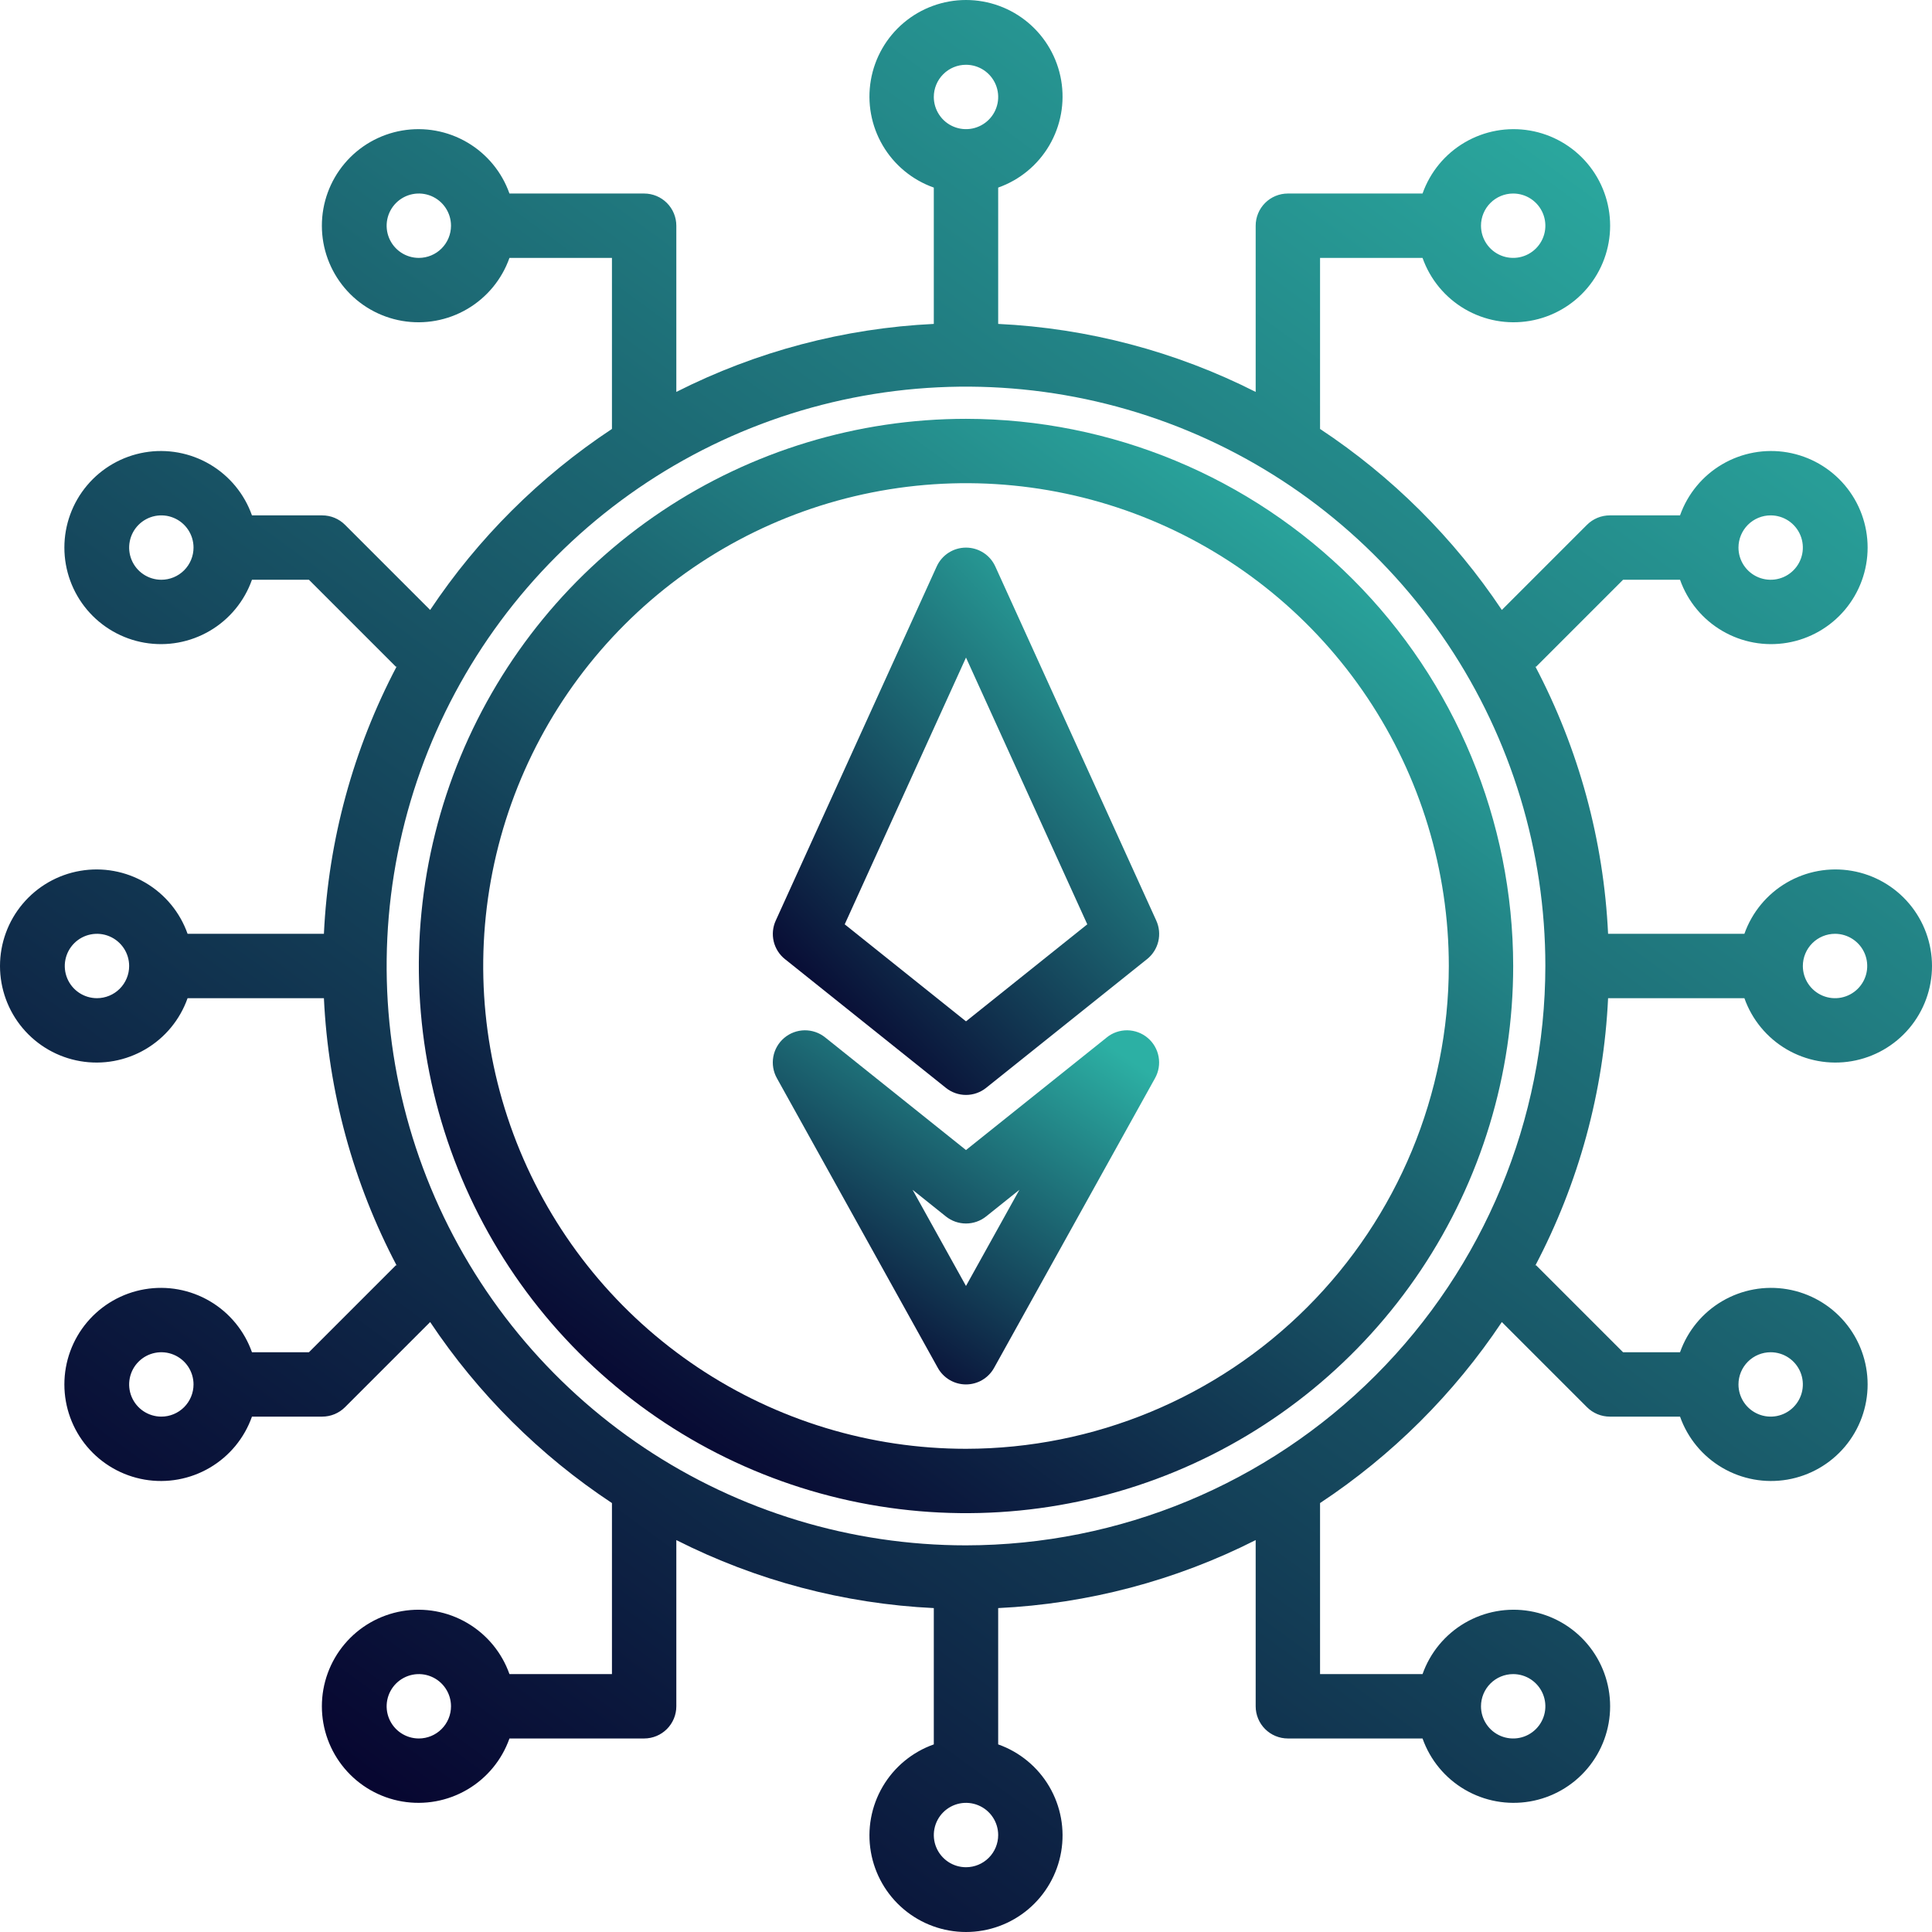
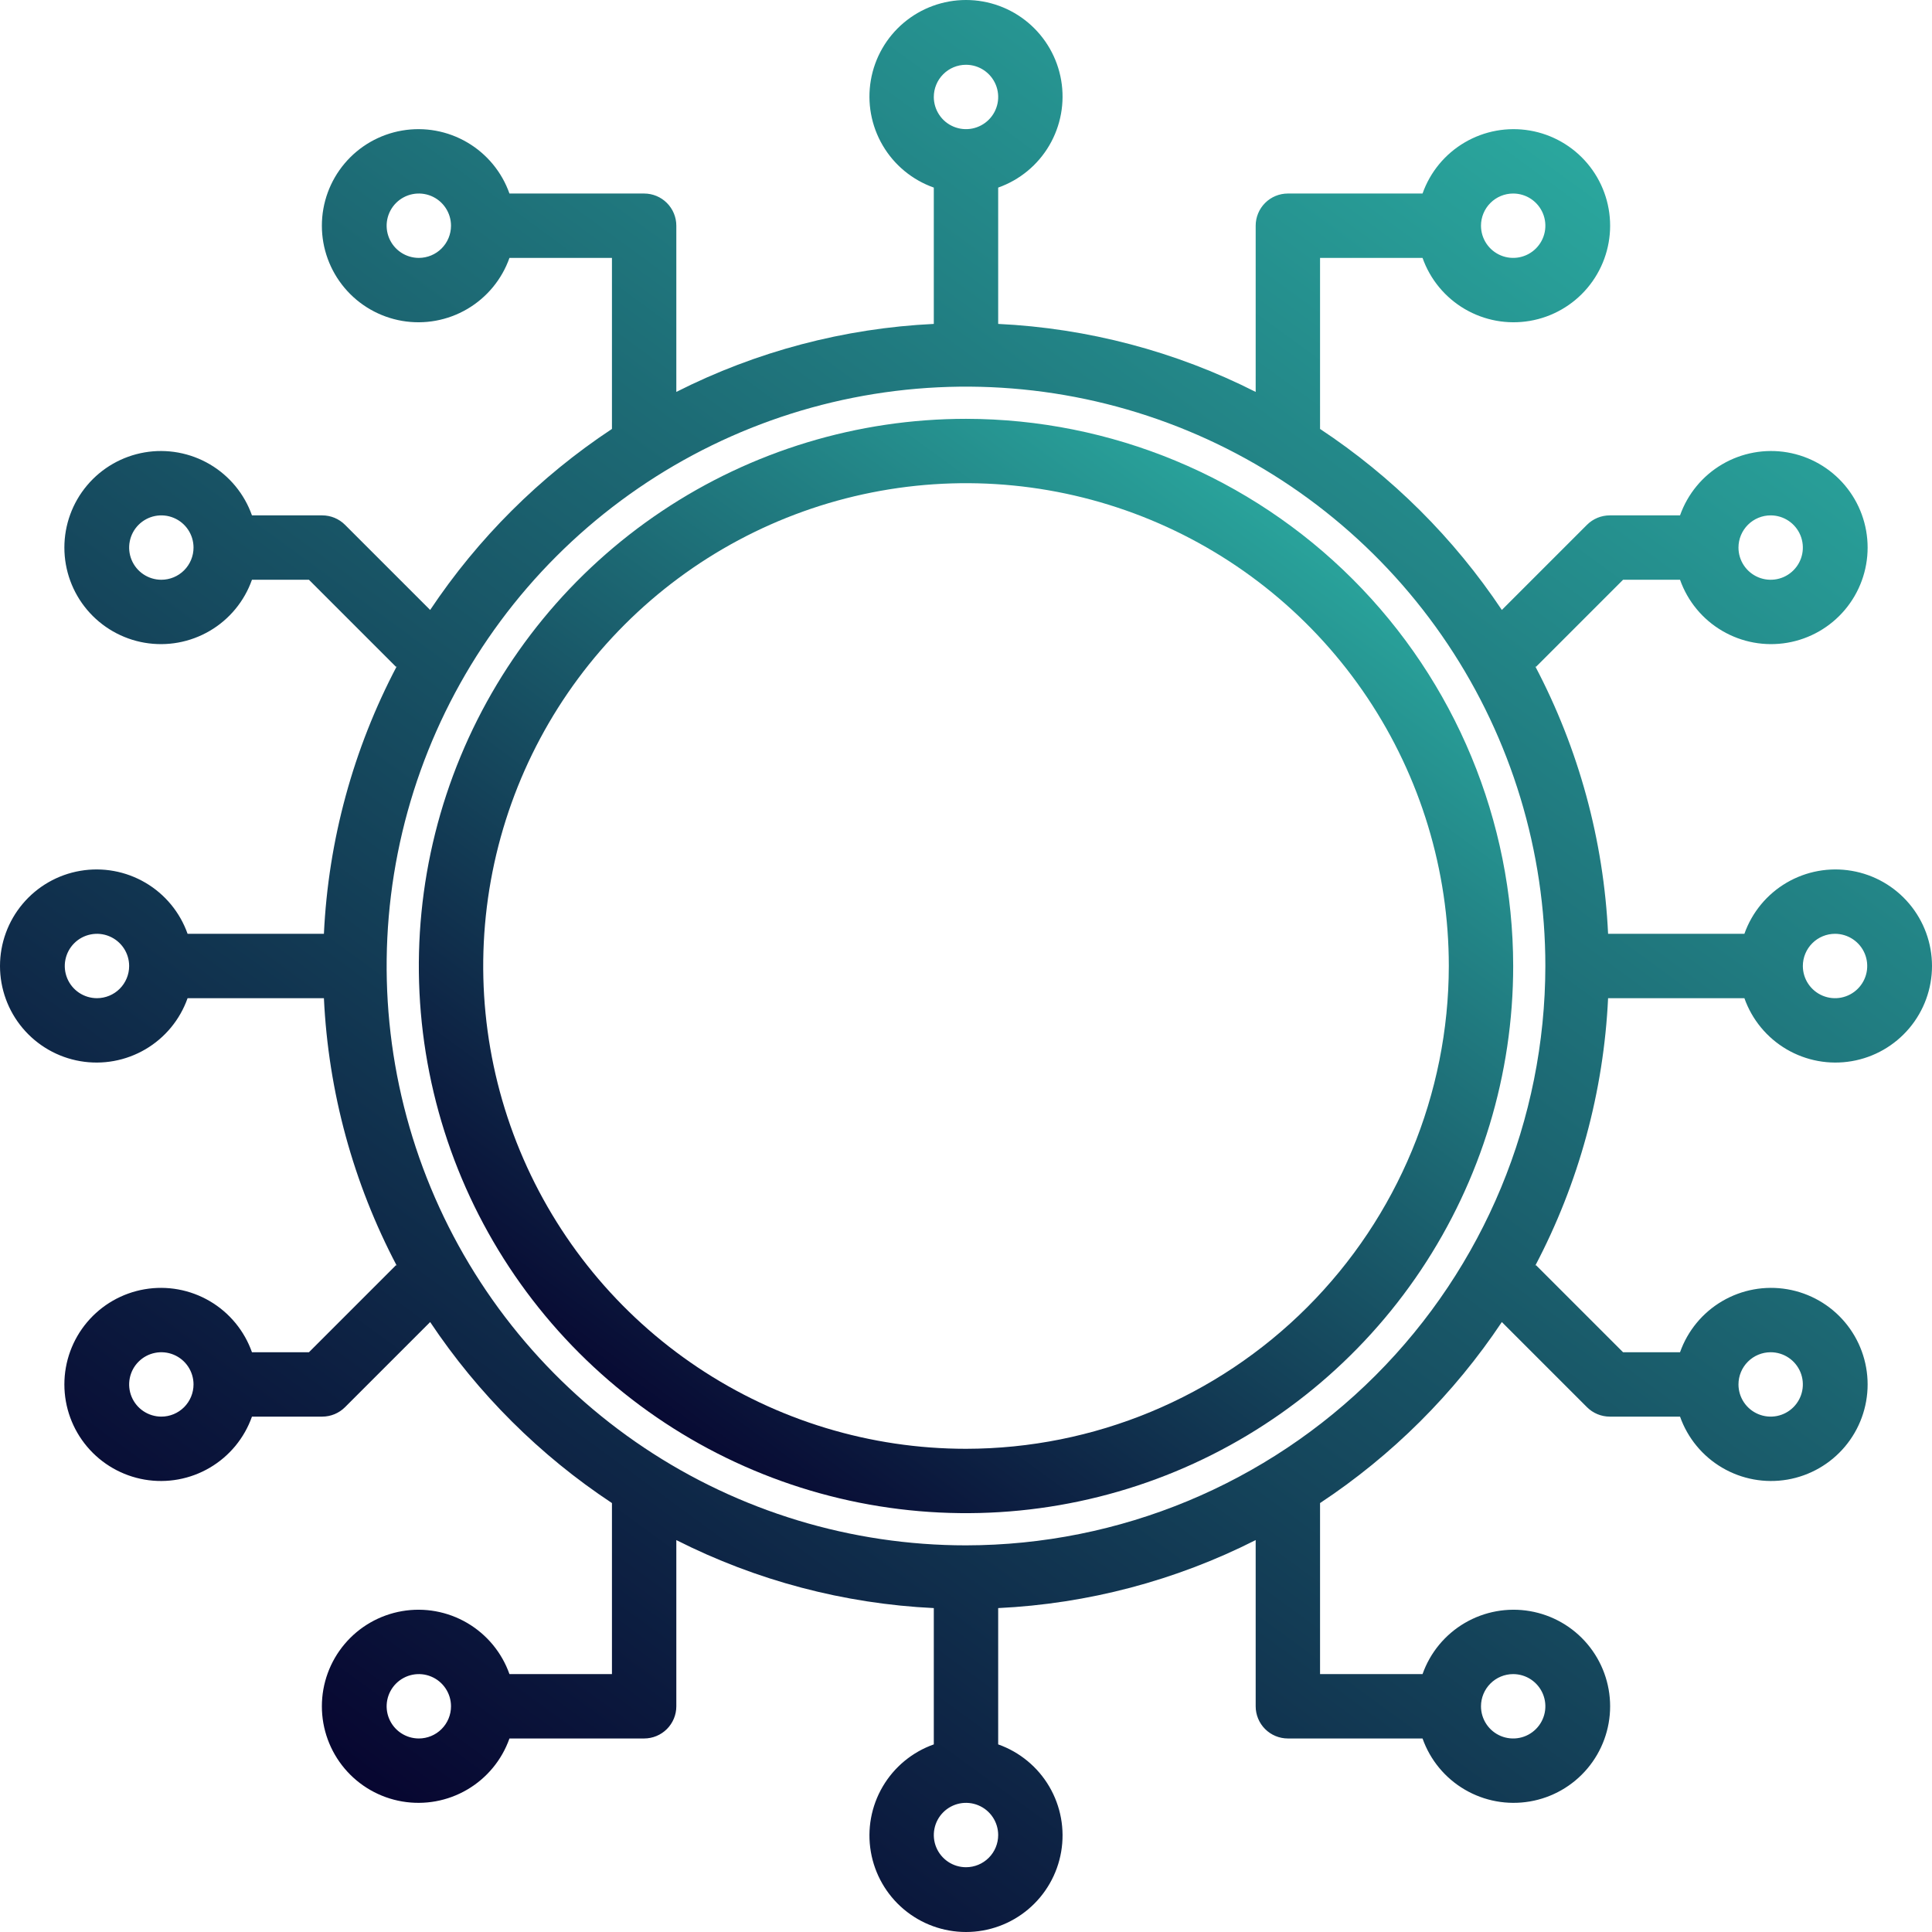
<svg xmlns="http://www.w3.org/2000/svg" width="125" height="125" viewBox="0 0 125 125" fill="none">
  <path d="M62.501 27.098C55.499 27.098 48.654 29.174 42.832 33.064C37.011 36.954 32.473 42.483 29.794 48.952C27.114 55.421 26.413 62.539 27.779 69.406C29.145 76.274 32.517 82.582 37.468 87.533C42.419 92.484 48.727 95.855 55.594 97.221C62.461 98.587 69.579 97.886 76.048 95.207C82.517 92.527 88.046 87.99 91.936 82.168C95.826 76.346 97.903 69.501 97.903 62.5C97.892 53.114 94.159 44.115 87.522 37.478C80.885 30.841 71.887 27.108 62.501 27.098ZM62.501 93.737C56.322 93.737 50.283 91.905 45.146 88.472C40.009 85.04 36.006 80.161 33.641 74.454C31.277 68.746 30.659 62.465 31.864 56.406C33.069 50.346 36.044 44.78 40.413 40.412C44.781 36.043 50.347 33.068 56.407 31.863C62.466 30.657 68.747 31.276 74.455 33.64C80.162 36.005 85.041 40.008 88.473 45.145C91.906 50.282 93.738 56.322 93.738 62.5C93.728 70.781 90.434 78.721 84.578 84.577C78.722 90.433 70.782 93.727 62.501 93.737Z" fill="url(#paint0_linear_853_276)" />
-   <path d="M64.395 36.649C64.23 36.285 63.963 35.977 63.627 35.761C63.291 35.545 62.9 35.43 62.5 35.43C62.101 35.43 61.709 35.545 61.373 35.761C61.037 35.977 60.771 36.285 60.605 36.649L50.193 59.556C49.998 59.979 49.951 60.455 50.058 60.908C50.166 61.361 50.422 61.765 50.786 62.055L61.199 70.385C61.568 70.68 62.027 70.842 62.5 70.842C62.973 70.842 63.432 70.68 63.802 70.385L74.214 62.055C74.578 61.765 74.834 61.361 74.942 60.908C75.049 60.455 75.002 59.979 74.808 59.556L64.395 36.649ZM62.5 66.08L54.653 59.804L62.5 42.544L70.347 59.804L62.5 66.08Z" fill="url(#paint1_linear_853_276)" />
-   <path d="M71.61 67.121L62.499 74.409L53.389 67.121C53.012 66.817 52.542 66.655 52.058 66.66C51.575 66.666 51.108 66.84 50.739 67.152C50.369 67.464 50.12 67.895 50.033 68.37C49.947 68.846 50.029 69.337 50.265 69.759L60.677 88.501C60.858 88.826 61.122 89.096 61.442 89.285C61.762 89.473 62.126 89.572 62.498 89.572C62.869 89.572 63.233 89.473 63.553 89.285C63.873 89.096 64.137 88.826 64.317 88.501L74.73 69.759C74.966 69.337 75.048 68.846 74.961 68.37C74.875 67.895 74.626 67.464 74.256 67.152C73.887 66.84 73.42 66.666 72.937 66.66C72.453 66.655 71.983 66.817 71.606 67.121H71.61ZM62.499 83.202L59.043 76.979L61.198 78.704C61.567 78.999 62.026 79.16 62.499 79.16C62.973 79.16 63.432 78.999 63.801 78.704L65.956 76.979L62.499 83.202Z" fill="url(#paint2_linear_853_276)" />
  <path d="M112.862 64.582C113.354 65.972 114.32 67.143 115.592 67.889C116.863 68.634 118.357 68.907 119.809 68.657C121.262 68.408 122.579 67.653 123.529 66.527C124.479 65.4 125 63.974 125 62.5C125 61.026 124.479 59.6 123.529 58.473C122.579 57.346 121.262 56.592 119.809 56.343C118.357 56.093 116.863 56.366 115.592 57.111C114.32 57.857 113.354 59.028 112.862 60.417H104.043C103.758 54.368 102.147 48.456 99.324 43.098L99.374 43.148L105.012 37.51H108.698C109.189 38.9 110.155 40.071 111.427 40.816C112.698 41.562 114.192 41.834 115.644 41.585C117.097 41.336 118.414 40.581 119.364 39.455C120.314 38.328 120.835 36.902 120.835 35.428C120.835 33.954 120.314 32.528 119.364 31.401C118.414 30.274 117.097 29.52 115.644 29.27C114.192 29.021 112.698 29.294 111.427 30.039C110.155 30.785 109.189 31.956 108.698 33.345H104.149C103.597 33.346 103.068 33.565 102.677 33.956L97.169 39.464C94.067 34.816 90.068 30.834 85.407 27.752V16.686H92.038C92.529 18.075 93.496 19.246 94.767 19.992C96.038 20.738 97.532 21.01 98.984 20.761C100.437 20.511 101.755 19.757 102.704 18.63C103.654 17.503 104.175 16.077 104.175 14.603C104.175 13.129 103.654 11.703 102.704 10.576C101.755 9.45 100.437 8.695 98.984 8.446C97.532 8.197 96.038 8.469 94.767 9.215C93.496 9.96 92.529 11.131 92.038 12.521H83.325C82.772 12.521 82.243 12.74 81.852 13.131C81.462 13.521 81.242 14.051 81.242 14.603V25.357C76.061 22.734 70.383 21.235 64.582 20.957V12.137C65.972 11.646 67.143 10.68 67.889 9.408C68.634 8.137 68.907 6.643 68.657 5.191C68.408 3.738 67.653 2.421 66.527 1.471C65.4 0.521 63.974 0 62.5 0C61.026 0 59.6 0.521 58.473 1.471C57.346 2.421 56.592 3.738 56.343 5.191C56.093 6.643 56.366 8.137 57.111 9.408C57.857 10.68 59.028 11.646 60.417 12.137V20.957C54.617 21.235 48.94 22.734 43.758 25.357V14.603C43.758 14.051 43.538 13.521 43.148 13.131C42.757 12.74 42.228 12.521 41.675 12.521H32.962C32.471 11.131 31.504 9.96 30.233 9.215C28.962 8.469 27.468 8.197 26.016 8.446C24.563 8.695 23.245 9.45 22.296 10.576C21.346 11.703 20.825 13.129 20.825 14.603C20.825 16.077 21.346 17.503 22.296 18.63C23.245 19.757 24.563 20.511 26.016 20.761C27.468 21.01 28.962 20.738 30.233 19.992C31.504 19.246 32.471 18.075 32.962 16.686H39.593V27.752C34.932 30.834 30.933 34.816 27.831 39.464L22.323 33.956C21.932 33.565 21.403 33.346 20.851 33.345H16.302C15.811 31.956 14.845 30.785 13.573 30.039C12.302 29.294 10.808 29.021 9.356 29.27C7.903 29.52 6.586 30.274 5.636 31.401C4.686 32.528 4.165 33.954 4.165 35.428C4.165 36.902 4.686 38.328 5.636 39.455C6.586 40.581 7.903 41.336 9.356 41.585C10.808 41.834 12.302 41.562 13.573 40.816C14.845 40.071 15.811 38.9 16.302 37.51H19.988L25.626 43.148L25.676 43.098C22.853 48.456 21.242 54.368 20.957 60.417H12.137C11.646 59.028 10.68 57.857 9.408 57.111C8.137 56.366 6.643 56.093 5.191 56.343C3.738 56.592 2.421 57.346 1.471 58.473C0.521 59.6 0 61.026 0 62.5C0 63.974 0.521 65.4 1.471 66.527C2.421 67.653 3.738 68.408 5.191 68.657C6.643 68.907 8.137 68.634 9.408 67.889C10.68 67.143 11.646 65.972 12.137 64.582H20.957C21.242 70.632 22.853 76.544 25.676 81.902L25.626 81.852L19.988 87.49H16.302C15.811 86.1 14.845 84.929 13.573 84.183C12.302 83.438 10.808 83.165 9.356 83.415C7.903 83.664 6.586 84.419 5.636 85.545C4.686 86.672 4.165 88.098 4.165 89.572C4.165 91.046 4.686 92.472 5.636 93.599C6.586 94.726 7.903 95.48 9.356 95.73C10.808 95.979 12.302 95.707 13.573 94.961C14.845 94.215 15.811 93.044 16.302 91.655H20.851C21.403 91.654 21.932 91.435 22.323 91.044L27.831 85.536C30.933 90.184 34.932 94.166 39.593 97.248V108.314H32.962C32.471 106.925 31.504 105.754 30.233 105.008C28.962 104.262 27.468 103.99 26.016 104.239C24.563 104.489 23.245 105.243 22.296 106.37C21.346 107.497 20.825 108.923 20.825 110.397C20.825 111.871 21.346 113.297 22.296 114.424C23.245 115.55 24.563 116.305 26.016 116.554C27.468 116.803 28.962 116.531 30.233 115.785C31.504 115.04 32.471 113.869 32.962 112.479H41.675C42.228 112.479 42.757 112.26 43.148 111.869C43.538 111.479 43.758 110.949 43.758 110.397V99.643C48.94 102.266 54.617 103.765 60.417 104.043V112.862C59.028 113.354 57.857 114.32 57.111 115.592C56.366 116.863 56.093 118.357 56.343 119.809C56.592 121.262 57.346 122.579 58.473 123.529C59.6 124.479 61.026 125 62.5 125C63.974 125 65.4 124.479 66.527 123.529C67.653 122.579 68.408 121.262 68.657 119.809C68.907 118.357 68.634 116.863 67.889 115.592C67.143 114.32 65.972 113.354 64.582 112.862V104.043C70.383 103.765 76.061 102.266 81.242 99.643V110.397C81.242 110.949 81.462 111.479 81.852 111.869C82.243 112.26 82.772 112.479 83.325 112.479H92.038C92.529 113.869 93.496 115.04 94.767 115.785C96.038 116.531 97.532 116.803 98.984 116.554C100.437 116.305 101.755 115.55 102.704 114.424C103.654 113.297 104.175 111.871 104.175 110.397C104.175 108.923 103.654 107.497 102.704 106.37C101.755 105.243 100.437 104.489 98.984 104.239C97.532 103.99 96.038 104.262 94.767 105.008C93.496 105.754 92.529 106.925 92.038 108.314H85.407V97.248C90.068 94.166 94.067 90.184 97.169 85.536L102.677 91.044C103.068 91.435 103.597 91.654 104.149 91.655H108.698C109.189 93.044 110.155 94.215 111.427 94.961C112.698 95.707 114.192 95.979 115.644 95.73C117.097 95.48 118.414 94.726 119.364 93.599C120.314 92.472 120.835 91.046 120.835 89.572C120.835 88.098 120.314 86.672 119.364 85.545C118.414 84.419 117.097 83.664 115.644 83.415C114.192 83.165 112.698 83.438 111.427 84.183C110.155 84.929 109.189 86.1 108.698 87.49H105.012L99.374 81.852L99.324 81.902C102.147 76.544 103.758 70.632 104.043 64.582H112.862ZM114.562 33.345C114.974 33.345 115.376 33.468 115.719 33.696C116.061 33.925 116.328 34.25 116.486 34.631C116.643 35.011 116.685 35.43 116.604 35.834C116.524 36.238 116.326 36.609 116.034 36.9C115.743 37.192 115.372 37.39 114.968 37.47C114.564 37.551 114.145 37.509 113.765 37.352C113.384 37.194 113.059 36.927 112.83 36.585C112.601 36.242 112.479 35.84 112.479 35.428C112.479 34.876 112.699 34.346 113.089 33.955C113.48 33.565 114.009 33.345 114.562 33.345ZM97.902 12.521C98.314 12.521 98.716 12.643 99.059 12.872C99.401 13.101 99.668 13.426 99.826 13.806C99.984 14.187 100.025 14.605 99.945 15.009C99.864 15.413 99.666 15.784 99.374 16.076C99.083 16.367 98.712 16.565 98.308 16.646C97.904 16.726 97.486 16.685 97.105 16.527C96.725 16.369 96.399 16.103 96.171 15.76C95.942 15.418 95.82 15.015 95.82 14.603C95.82 14.051 96.039 13.521 96.43 13.131C96.82 12.74 97.35 12.521 97.902 12.521ZM27.098 16.686C26.686 16.686 26.284 16.564 25.941 16.335C25.599 16.106 25.332 15.781 25.174 15.4C25.016 15.02 24.975 14.601 25.055 14.197C25.136 13.793 25.334 13.422 25.625 13.131C25.917 12.839 26.288 12.641 26.692 12.561C27.096 12.48 27.514 12.522 27.895 12.679C28.275 12.837 28.601 13.104 28.829 13.446C29.058 13.789 29.18 14.191 29.18 14.603C29.18 15.155 28.961 15.685 28.57 16.076C28.18 16.466 27.65 16.686 27.098 16.686ZM10.438 37.51C10.026 37.51 9.624 37.388 9.281 37.159C8.939 36.931 8.672 36.605 8.514 36.225C8.357 35.844 8.315 35.426 8.396 35.022C8.476 34.618 8.674 34.247 8.966 33.955C9.257 33.664 9.628 33.466 10.032 33.385C10.436 33.305 10.855 33.346 11.235 33.504C11.616 33.661 11.941 33.928 12.17 34.271C12.399 34.613 12.521 35.016 12.521 35.428C12.521 35.98 12.301 36.51 11.911 36.9C11.52 37.291 10.991 37.51 10.438 37.51ZM10.438 91.655C10.026 91.655 9.624 91.532 9.281 91.304C8.939 91.075 8.672 90.75 8.514 90.369C8.357 89.989 8.315 89.57 8.396 89.166C8.476 88.762 8.674 88.391 8.966 88.1C9.257 87.808 9.628 87.61 10.032 87.53C10.436 87.449 10.855 87.491 11.235 87.648C11.616 87.806 11.941 88.073 12.17 88.415C12.399 88.758 12.521 89.16 12.521 89.572C12.521 90.124 12.301 90.654 11.911 91.045C11.52 91.435 10.991 91.655 10.438 91.655ZM27.098 112.479C26.686 112.479 26.284 112.357 25.941 112.128C25.599 111.9 25.332 111.574 25.174 111.194C25.016 110.813 24.975 110.395 25.055 109.991C25.136 109.587 25.334 109.216 25.625 108.924C25.917 108.633 26.288 108.435 26.692 108.354C27.096 108.274 27.514 108.315 27.895 108.473C28.275 108.63 28.601 108.897 28.829 109.24C29.058 109.582 29.18 109.985 29.18 110.397C29.18 110.949 28.961 111.479 28.57 111.869C28.18 112.26 27.65 112.479 27.098 112.479ZM97.902 108.314C98.314 108.314 98.716 108.436 99.059 108.665C99.401 108.894 99.668 109.219 99.826 109.6C99.984 109.98 100.025 110.399 99.945 110.803C99.864 111.207 99.666 111.578 99.374 111.869C99.083 112.161 98.712 112.359 98.308 112.439C97.904 112.52 97.486 112.478 97.105 112.321C96.725 112.163 96.399 111.896 96.171 111.554C95.942 111.211 95.82 110.809 95.82 110.397C95.82 109.845 96.039 109.315 96.43 108.924C96.82 108.534 97.35 108.314 97.902 108.314ZM114.562 87.49C114.974 87.49 115.376 87.612 115.719 87.841C116.061 88.069 116.328 88.395 116.486 88.775C116.643 89.156 116.685 89.574 116.604 89.978C116.524 90.382 116.326 90.753 116.034 91.045C115.743 91.336 115.372 91.534 114.968 91.615C114.564 91.695 114.145 91.654 113.765 91.496C113.384 91.338 113.059 91.072 112.83 90.729C112.601 90.387 112.479 89.984 112.479 89.572C112.479 89.02 112.699 88.49 113.089 88.1C113.48 87.709 114.009 87.49 114.562 87.49ZM118.727 60.417C119.139 60.417 119.541 60.54 119.884 60.769C120.226 60.997 120.493 61.322 120.651 61.703C120.808 62.084 120.85 62.502 120.769 62.906C120.689 63.31 120.49 63.681 120.199 63.972C119.908 64.264 119.537 64.462 119.133 64.543C118.729 64.623 118.31 64.582 117.93 64.424C117.549 64.266 117.224 63.999 116.995 63.657C116.766 63.315 116.644 62.912 116.644 62.5C116.644 61.948 116.864 61.418 117.254 61.028C117.645 60.637 118.174 60.417 118.727 60.417ZM62.5 4.191C62.912 4.191 63.315 4.313 63.657 4.542C63.999 4.771 64.266 5.096 64.424 5.476C64.582 5.857 64.623 6.276 64.543 6.68C64.462 7.084 64.264 7.455 63.972 7.746C63.681 8.037 63.31 8.235 62.906 8.316C62.502 8.396 62.084 8.355 61.703 8.197C61.322 8.04 60.997 7.773 60.769 7.43C60.54 7.088 60.417 6.685 60.417 6.273C60.417 5.721 60.637 5.191 61.028 4.801C61.418 4.41 61.948 4.191 62.5 4.191ZM6.273 64.582C5.861 64.582 5.459 64.46 5.116 64.231C4.774 64.003 4.507 63.677 4.349 63.297C4.192 62.916 4.15 62.498 4.231 62.094C4.311 61.69 4.51 61.319 4.801 61.028C5.092 60.736 5.463 60.538 5.867 60.458C6.271 60.377 6.69 60.418 7.07 60.576C7.451 60.734 7.776 61.001 8.005 61.343C8.234 61.685 8.356 62.088 8.356 62.5C8.356 63.052 8.136 63.582 7.746 63.972C7.355 64.363 6.826 64.582 6.273 64.582ZM62.5 120.809C62.088 120.809 61.685 120.687 61.343 120.458C61.001 120.229 60.734 119.904 60.576 119.524C60.418 119.143 60.377 118.724 60.458 118.32C60.538 117.916 60.736 117.545 61.028 117.254C61.319 116.963 61.69 116.765 62.094 116.684C62.498 116.604 62.916 116.645 63.297 116.803C63.677 116.96 64.003 117.227 64.231 117.57C64.46 117.912 64.582 118.315 64.582 118.727C64.582 119.279 64.363 119.809 63.972 120.199C63.582 120.59 63.052 120.809 62.5 120.809ZM62.5 99.984C55.086 99.984 47.839 97.786 41.675 93.667C35.51 89.548 30.706 83.694 27.869 76.845C25.032 69.995 24.289 62.458 25.736 55.187C27.182 47.916 30.752 41.237 35.995 35.995C41.237 30.752 47.916 27.182 55.187 25.736C62.458 24.289 69.995 25.032 76.845 27.869C83.694 30.706 89.548 35.51 93.667 41.675C97.786 47.839 99.984 55.086 99.984 62.5C99.973 72.438 96.02 81.966 88.993 88.993C81.966 96.02 72.438 99.973 62.5 99.984Z" fill="url(#paint3_linear_853_276)" />
  <defs>
    <linearGradient id="paint0_linear_853_276" x1="84.568" y1="27.076" x2="36.659" y2="92.697" gradientUnits="userSpaceOnUse">
      <stop stop-color="#2CB0A4" />
      <stop offset="1" stop-color="#06012D" />
    </linearGradient>
    <linearGradient id="paint1_linear_853_276" x1="70.291" y1="35.419" x2="45.148" y2="59.727" gradientUnits="userSpaceOnUse">
      <stop stop-color="#2CB0A4" />
      <stop offset="1" stop-color="#06012D" />
    </linearGradient>
    <linearGradient id="paint2_linear_853_276" x1="70.288" y1="66.653" x2="55.241" y2="89.136" gradientUnits="userSpaceOnUse">
      <stop stop-color="#2CB0A4" />
      <stop offset="1" stop-color="#06012D" />
    </linearGradient>
    <linearGradient id="paint3_linear_853_276" x1="101.458" y1="-0.038" x2="16.878" y2="115.811" gradientUnits="userSpaceOnUse">
      <stop stop-color="#2CB0A4" />
      <stop offset="1" stop-color="#06012D" />
    </linearGradient>
  </defs>
</svg>